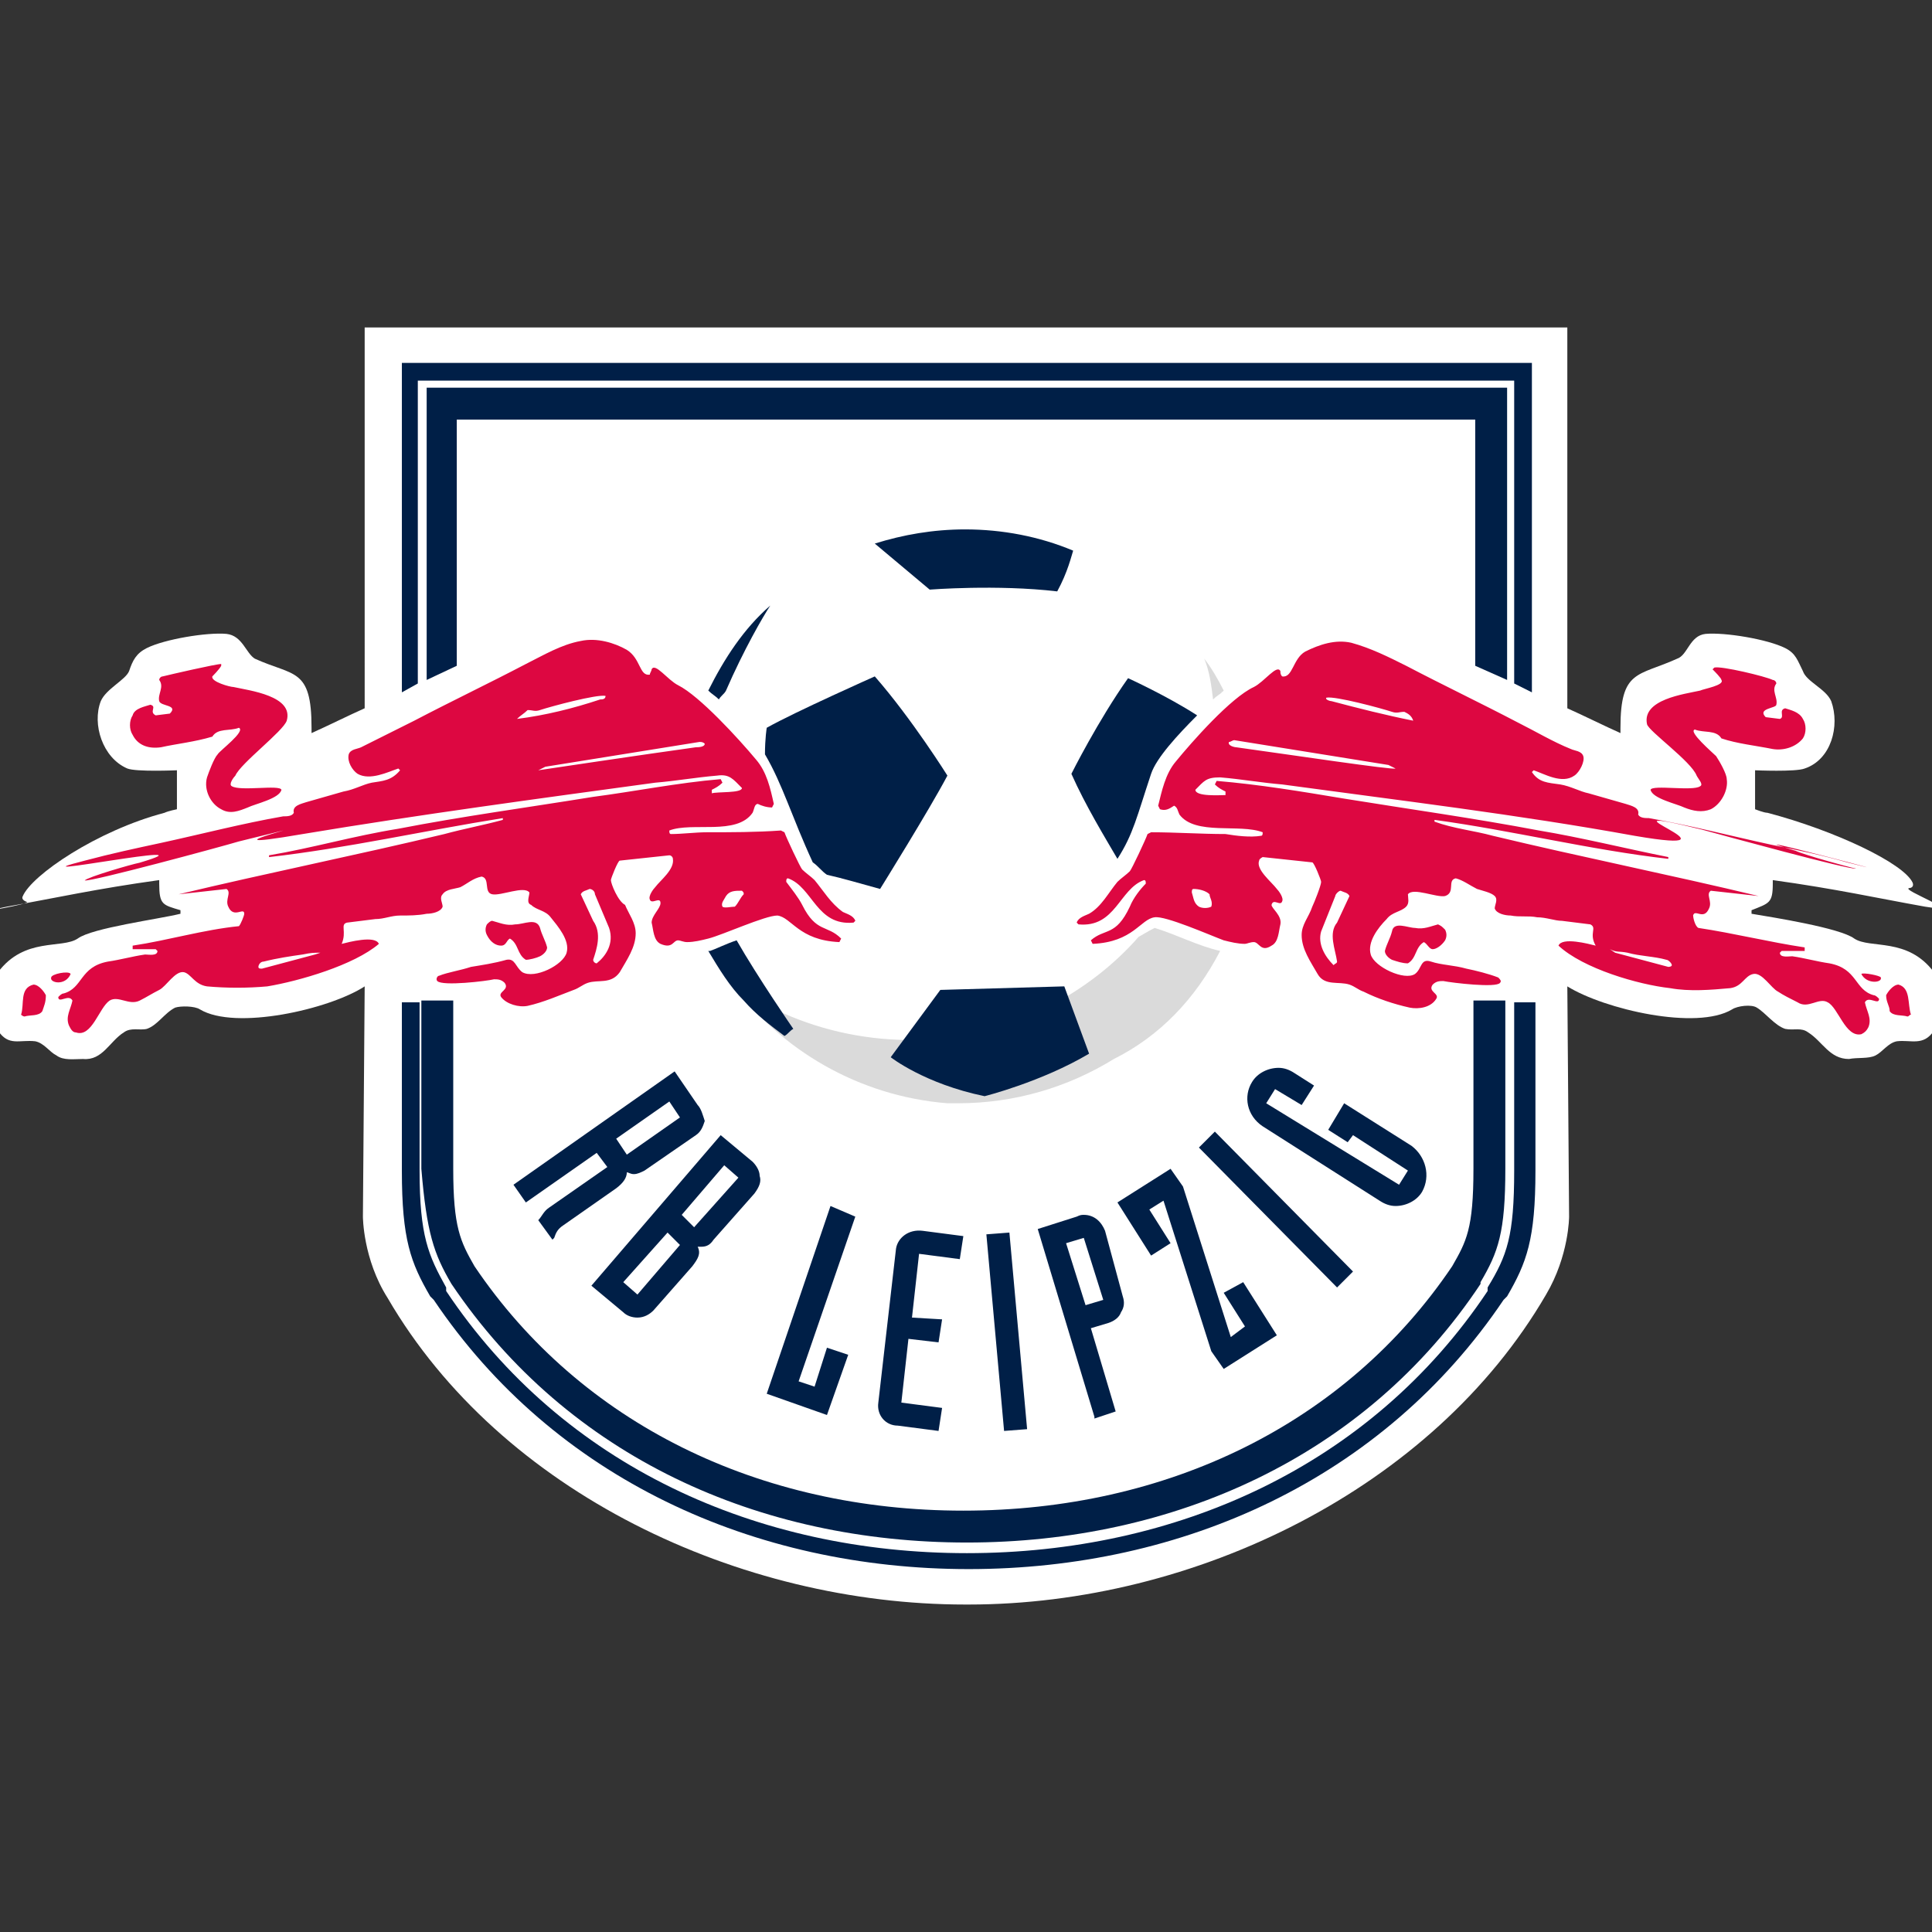
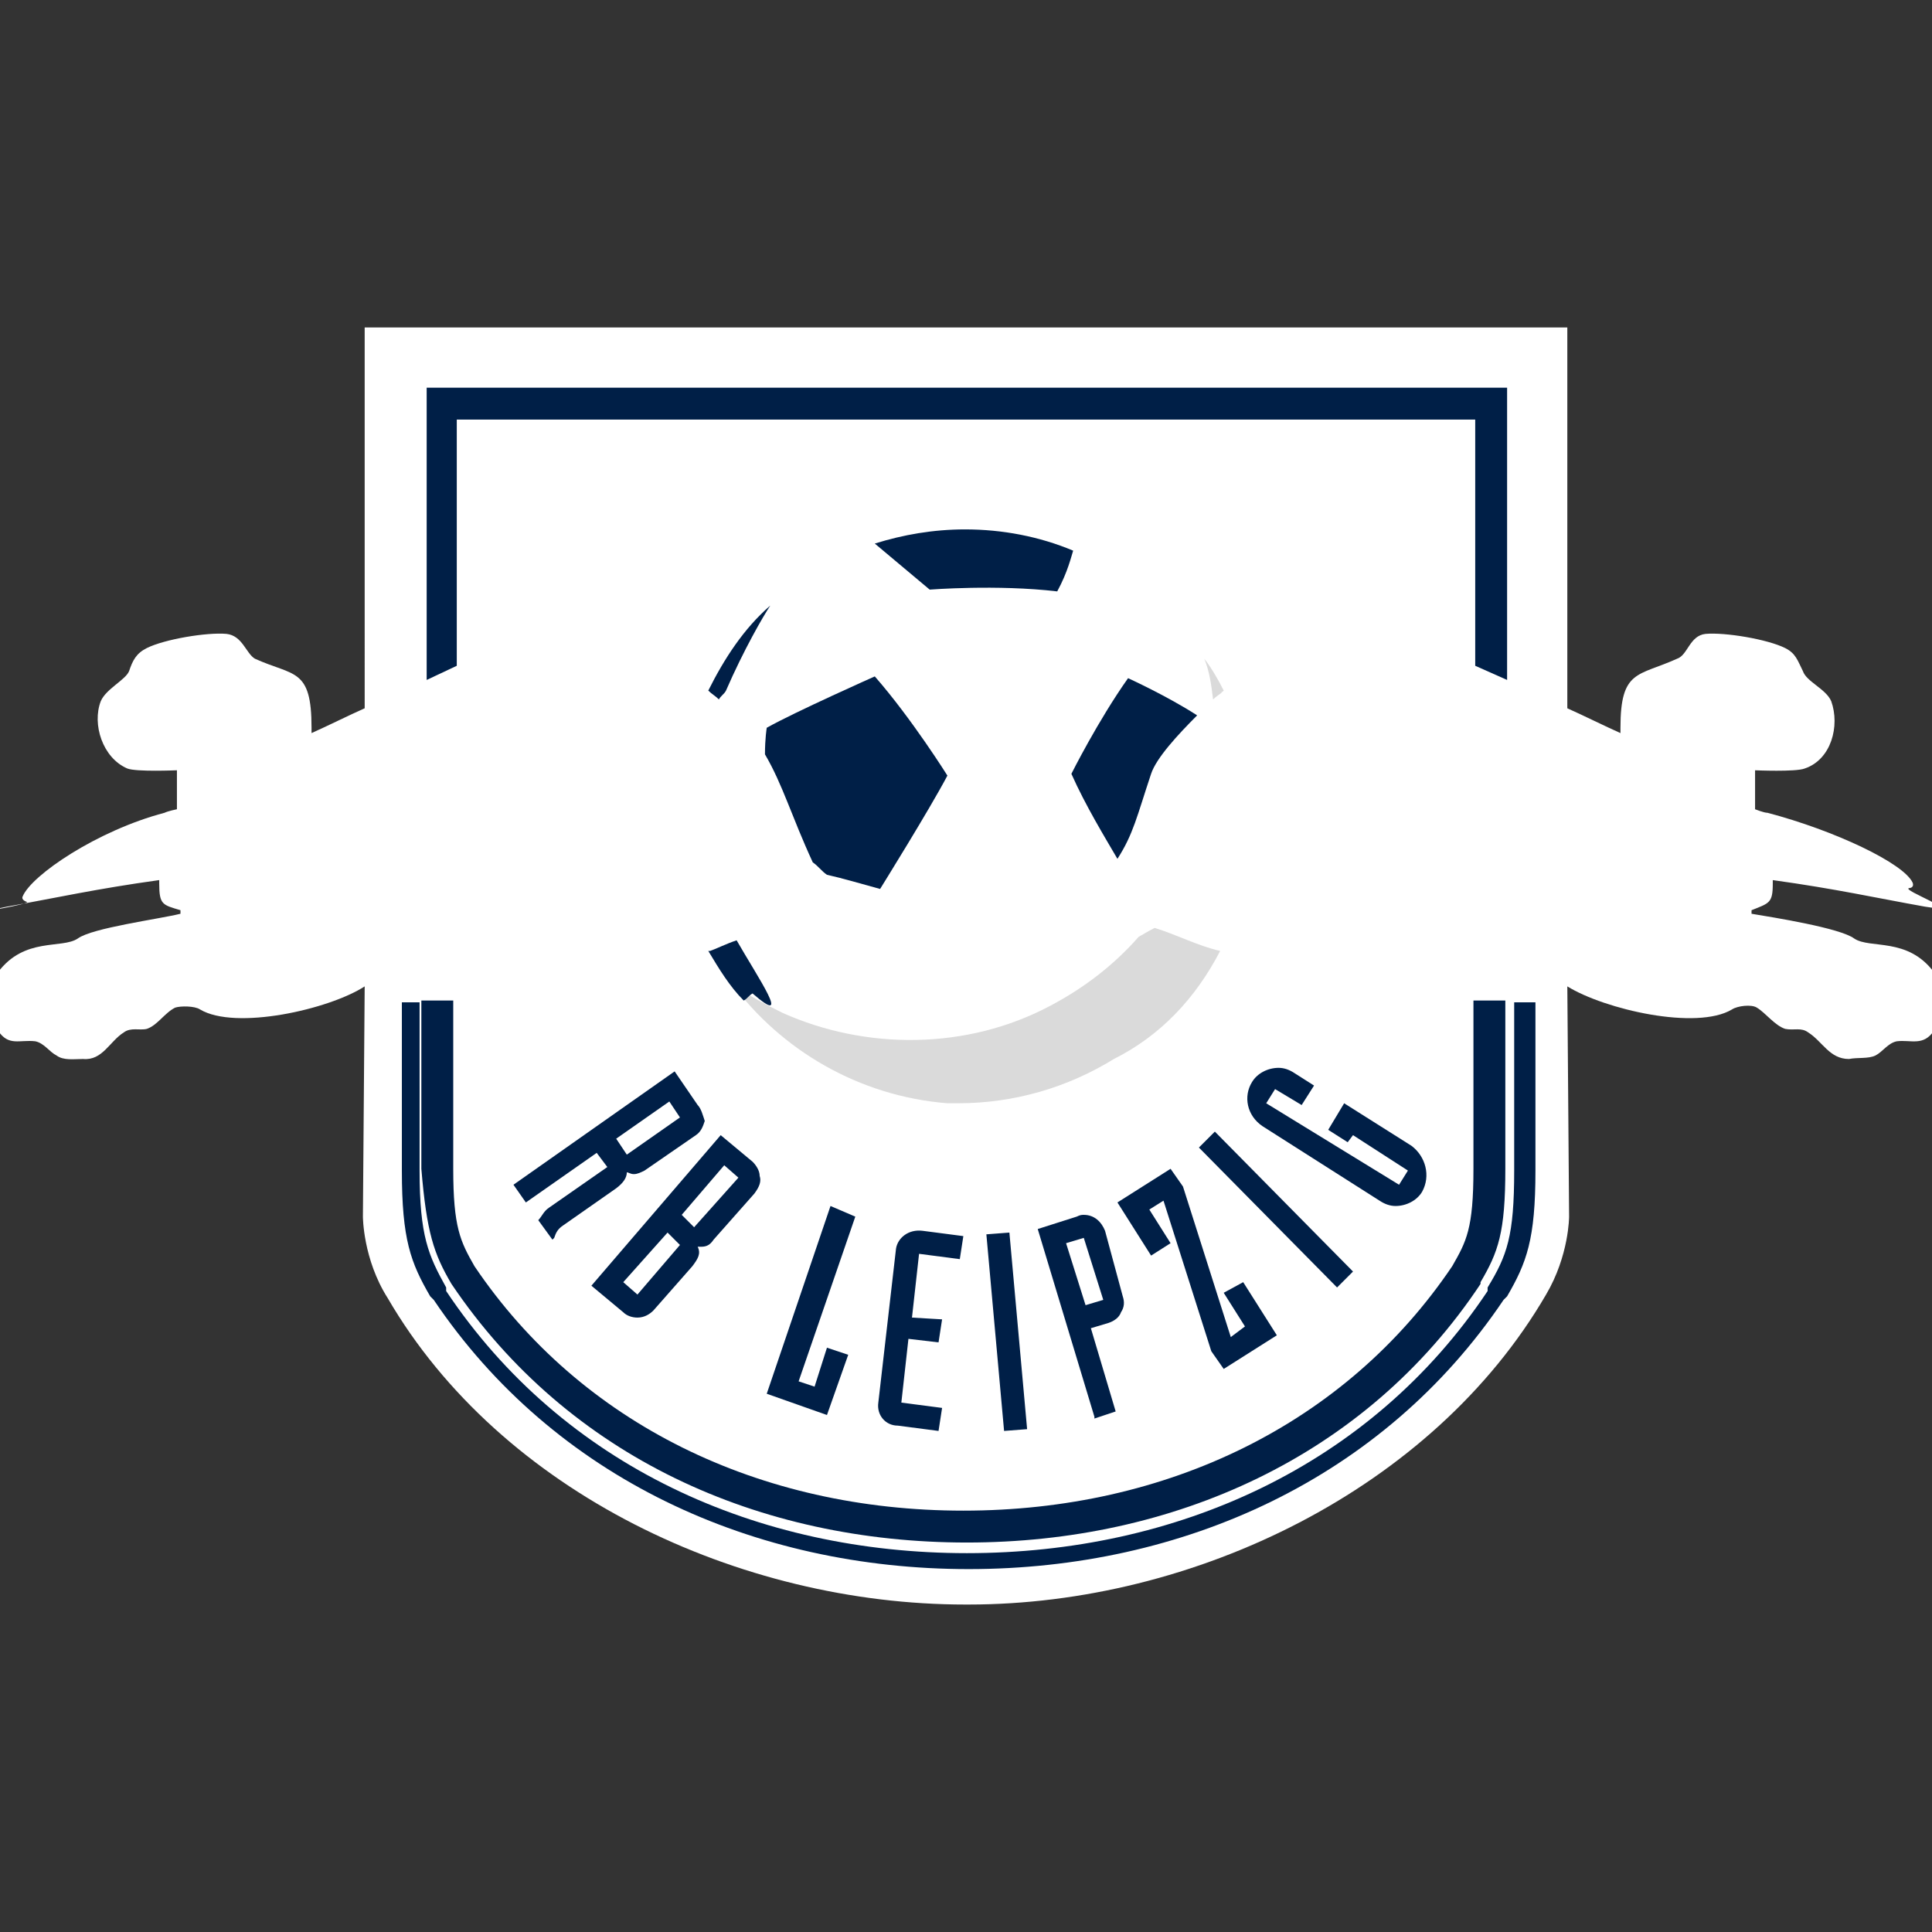
<svg xmlns="http://www.w3.org/2000/svg" version="1.1" id="Слой_1" x="0px" y="0px" viewBox="0 0 1024 1024" style="enable-background:new 0 0 1024 1024;" xml:space="preserve">
  <rect x="0" y="0" width="1024" height="1024" fill="#333333" stroke="none" />
  <g id="XMLID_1_">
    <g id="XMLID_97_">
      <path id="XMLID_98_" style="fill:#FFFFFF;" d="M830.714,173.572v201.836    c8.449,3.755,19.714,9.388,28.163,13.143v-2.816    c0-30.98,9.388-27.224,30.041-36.612c5.633-1.878,6.571-12.204,15.02-13.143    c10.327-0.939,32.857,2.816,42.245,7.51c5.633,2.816,6.571,6.571,9.388,12.204    c1.878,5.633,12.204,9.388,15.02,15.959c4.694,13.143,0,30.98-14.082,35.673    c-4.694,1.878-26.286,0.939-26.286,0.939c0,4.694,0,11.265,0,15.02    c0,1.878,0,5.633,0,5.633s4.694,1.878,6.571,1.878    c35.673,9.388,72.272,26.755,76.966,37.081c0.939,2.816-1.878,2.816-1.878,2.816    c-4.694,0.939,30.993,13.612,8.462,9.857    c-26.286-4.694-46.939-9.388-80.734-14.082v1.878    c0,10.327-1.878,10.327-11.265,14.082v1.878    c11.265,1.878,46.939,7.51,54.449,13.143c8.449,5.633,28.163-0.939,42.245,17.837    c3.755,4.694,3.755,25.347,0,30.98c-5.633,8.449-12.204,4.694-19.714,5.633    c-4.694,0.939-7.51,5.633-11.265,7.51c-3.755,1.878-9.388,0.939-14.082,1.878    c-10.326,0-14.082-9.388-21.592-14.082c-3.755-2.816-7.51-0.939-12.204-1.878    c-5.633-1.878-10.326-8.449-15.02-11.265    c-2.816-1.878-10.327-0.939-13.143,0.939c-18.775,11.265-67.592,0-87.306-12.204    l0.939,122.041c0,0,0,20.653-12.204,41.306    c-60.082,103.265-186.816,164.285-306.04,164.285h-1.877    c-119.224,0-245.959-59.143-306.04-162.408    c-13.143-20.653-13.143-43.183-13.143-43.183l0.939-122.041    C174.511,535,124.756,546.265,105.981,535c-2.816-1.878-10.327-1.878-13.143-0.939    c-5.633,2.816-9.388,9.388-15.02,11.265c-3.755,0.939-8.449-0.939-12.204,1.878    c-7.51,4.694-11.265,15.02-21.592,14.082c-4.694,0-10.327,0.939-14.082-1.878    c-3.755-1.878-6.571-6.571-11.265-7.51c-8.449-0.939-14.082,2.816-19.714-5.633    c-3.755-4.694-3.755-25.347,0-30.98c14.082-18.775,33.796-12.204,42.245-17.837    c7.51-5.633,43.184-10.327,54.449-13.143v-1.878    c-9.388-2.816-11.265-2.816-11.265-14.082v-1.878    c-33.796,4.694-54.449,9.388-80.735,14.082    c-23.469,4.694,14.954-1.71,10.26-2.649c0,0-2.816-0.939-1.878-2.816    c4.694-11.265,39.495-34.902,75.168-44.29c1.878-0.939,6.571-1.878,6.571-1.878    s0-3.755,0-5.633c0-4.694,0-11.265,0-15.02c0,0-21.592,0.939-26.286-0.939    c-13.143-5.633-18.775-23.469-14.082-35.673    c2.816-6.571,13.143-11.265,15.02-15.959c1.878-5.633,3.755-9.388,9.388-12.204    c9.388-4.694,31.918-8.449,42.245-7.51    c8.449,0.939,10.327,10.326,15.02,13.143    c20.653,9.388,30.041,4.694,30.041,36.612v2.816    c8.449-3.755,19.714-9.388,28.163-13.143V173.572H830.714z" />
    </g>
    <g id="XMLID_86_">
      <g id="XMLID_87_">
        <path id="XMLID_88_" style="fill:#001F47;" d="M522.796,654.224l9.388,104.204l12.204-0.939     L535,653.285L522.796,654.224z M440.184,639.204l-33.796,99.51l31.918,11.265     l11.265-31.918l-11.265-3.755l-6.571,20.653l-8.449-2.816l30.041-87.306     L440.184,639.204z M474.918,661.734l-9.388,81.673     c-0.939,6.571,3.755,12.204,10.327,12.204l21.592,2.816l1.878-12.204     l-21.592-2.816l3.755-33.796l15.959,1.878l1.878-12.204l-15.959-0.939     l3.755-33.796l21.592,2.816l1.878-12.204l-21.592-2.816     C481.49,651.408,475.857,656.102,474.918,661.734z M643.898,599.775l-8.449,8.449     l73.224,74.163l0,0l8.449-8.449L643.898,599.775L643.898,599.775z M585.694,652.347     c-1.878-4.694-5.633-8.449-11.265-8.449c-0.939,0-1.878,0-3.755,0.939     l-20.653,6.571l30.041,99.51v0.939l11.265-3.755l-13.143-44.122l9.388-2.816     c2.816-0.939,5.633-2.816,6.571-5.633c1.878-2.816,1.878-5.633,0.939-8.449     L585.694,652.347z M575.367,691.775l-10.326-32.857l9.388-2.816l10.326,32.857     L575.367,691.775z M748.102,607.286l-35.673-22.531l-8.449,14.082l10.326,6.571     l2.816-3.755l29.102,18.775l-4.694,7.51l-70.408-43.184l4.694-7.51l14.082,8.449     l6.571-10.326l-10.326-6.571c-2.816-1.878-5.633-2.816-8.449-2.816     c-5.633,0-11.265,2.816-14.082,7.51c-4.694,7.51-2.816,17.837,5.633,23.469     l61.959,39.428c2.816,1.878,5.633,2.816,8.449,2.816     c5.633,0,11.265-2.816,14.082-7.51     C758.428,623.245,755.612,612.918,748.102,607.286z M648.592,685.204l11.265,17.837     l-7.51,5.633l-25.347-79.796l-6.571-9.388l-28.163,17.837l17.837,28.163     l10.326-6.571l-11.265-17.837l7.51-4.694l25.347,79.796l6.571,9.388     l28.163-17.837l-17.837-28.163L648.592,685.204z" />
      </g>
    </g>
    <g id="XMLID_84_">
      <path id="XMLID_85_" style="fill:#001F47;" d="M239.286,680.51L239.286,680.51    c61.959,92,163.347,137.061,273.183,137.061    c108.898,0,211.224-45.061,272.244-137.061l0,0v-0.939    c9.388-15.959,13.143-26.286,13.143-60.081v-89.183h-16.898v89.183    c0,31.918-3.755,38.49-11.265,51.633c-56.326,83.551-151.143,129.551-259.101,129.551    s-202.775-46-259.101-129.551c-7.51-13.143-11.265-20.653-11.265-51.633v-89.183    H223.327v89.183C226.144,653.285,229.899,664.551,239.286,680.51L239.286,680.51z" />
    </g>
    <g id="XMLID_82_">
-       <polygon id="XMLID_83_" style="fill:#001F47;" points="221.45,362.266 221.45,201.735 802.55,201.735     802.55,362.266 811.938,366.96 811.938,192.348 213.001,192.348 213.001,366.96   " />
-     </g>
+       </g>
    <g id="XMLID_80_">
      <polygon id="XMLID_81_" style="fill:#001F47;" points="226.144,205.491 226.144,360.388 242.103,352.878     242.103,222.388 781.897,222.388 781.897,352.878 798.795,360.388 798.795,205.491   " />
    </g>
    <g id="XMLID_78_">
      <path id="XMLID_79_" style="fill:#001F47;" d="M802.55,531.245v89.184    c0,34.735-3.755,45.061-14.082,61.959v0.939v0.939    c-61.959,92.939-165.224,138.938-275.999,138.938s-214.04-46-275.999-138.938    v-0.939v-0.939c-9.388-16.898-14.082-27.224-14.082-61.959V531.245h-9.388v89.184    c0,36.612,4.694,48.816,15.02,66.653l0.939,0.939l0.939,0.939    c63.837,94.816,169.918,142.694,283.51,142.694s219.673-47.877,283.51-142.694    l0.939-0.939l0.939-0.939c10.326-17.837,15.02-30.041,15.02-66.653V531.245    H802.55z" />
    </g>
    <g id="XMLID_76_">
      <path id="XMLID_77_" style="fill:#001F47;" d="M511.531,280.592c19.714,0,39.428,3.755,57.265,11.265    c-0.939,2.816-2.816,11.265-8.449,21.592    c-31.918-3.755-67.592-0.939-67.592-0.939l-29.102-24.408    C478.674,283.409,494.633,280.592,511.531,280.592L511.531,280.592z" />
    </g>
    <g id="XMLID_74_">
      <path id="XMLID_75_" style="fill:#DADADA;" d="M646.714,504.02    c-12.204-2.816-22.531-8.449-34.735-12.204c-3.755,1.878-6.571,3.755-8.449,4.694    c-13.143,15.02-29.102,27.224-46.939,36.612    c-44.122,23.469-97.632,23.469-141.755,3.755    c-9.388-4.694-18.775-9.388-27.224-15.959    c26.286,35.673,67.592,60.082,114.53,63.837c1.878,0,3.755,0,4.694,0h0.939    c30.041,0,58.204-8.449,82.612-23.469C614.796,549.082,633.571,529.367,646.714,504.02    h0.939C647.653,504.02,647.653,504.02,646.714,504.02z" />
    </g>
    <g id="XMLID_72_">
      <path id="XMLID_73_" style="fill:#001F47;" d="M567.857,410.143    c7.51,16.898,17.837,33.796,24.408,45.061    c8.449-13.143,10.326-22.531,17.837-45.061    c2.816-8.449,14.082-20.653,24.408-30.98    c-15.959-10.326-36.612-19.714-36.612-19.714    C581.939,381.98,567.857,410.143,567.857,410.143z" />
    </g>
    <g id="XMLID_70_">
      <path id="XMLID_71_" style="fill:#001F47;" d="M408.266,320.96    c-14.082,12.204-24.408,28.163-32.857,45.061    c1.878,1.878,3.755,2.816,5.633,4.694c0.939-1.878,2.816-2.816,3.755-4.694    C394.184,344.429,404.51,326.592,408.266,320.96z" />
    </g>
    <g id="XMLID_68_">
      <path id="XMLID_69_" style="fill:#001F47;" d="M502.143,411.082c0,0-18.775-30.041-38.49-52.571    c0,0-42.245,18.775-57.265,27.224c0,0-0.939,5.633-0.939,14.082    c9.388,15.959,14.082,32.857,25.347,57.265c2.816,1.878,4.694,4.694,7.51,6.571    c8.449,1.878,17.837,4.694,28.163,7.51    C466.47,471.163,492.755,428.919,502.143,411.082z" />
    </g>
    <g id="XMLID_66_">
-       <path id="XMLID_67_" style="fill:#001F47;" d="M498.388,524.673l65.714-1.878l13.143,35.673    c-25.347,15.02-55.388,22.531-55.388,22.531    c-31.918-6.571-49.755-20.653-49.755-20.653L498.388,524.673L498.388,524.673z" />
-     </g>
+       </g>
    <g id="XMLID_64_">
-       <path id="XMLID_65_" style="fill:#001F47;" d="M390.429,498.388    c-5.633,1.878-11.265,4.694-14.082,5.633h-0.939    c5.633,9.388,11.265,18.775,18.775,26.286    c6.571,7.51,14.082,13.143,21.592,18.775c1.878-0.939,2.816-2.816,4.694-3.755    C420.47,545.326,401.694,518.102,390.429,498.388z" />
+       <path id="XMLID_65_" style="fill:#001F47;" d="M390.429,498.388    c-5.633,1.878-11.265,4.694-14.082,5.633h-0.939    c5.633,9.388,11.265,18.775,18.775,26.286    c1.878-0.939,2.816-2.816,4.694-3.755    C420.47,545.326,401.694,518.102,390.429,498.388z" />
    </g>
    <g id="XMLID_11_">
-       <path id="XMLID_12_" style="fill:#DD0741;" d="M17.736,521.857    c-7.51,1.878-4.694,10.326-6.571,15.959c0,0,0.939,0.939,1.878,0.939    c2.816-0.939,7.51,0,9.388-2.816c0.939-2.816,1.878-4.694,1.878-8.449    C23.368,525.612,20.552,521.857,17.736,521.857z M762.183,489.939    c-3.755,0.939-7.51,2.816-12.204,1.878c-3.755,0-11.265-3.755-12.204,1.878    c-0.939,3.755-2.816,6.571-3.755,10.327c0,1.878,1.878,3.755,3.755,4.694    c2.816,0.939,5.633,1.878,8.449,1.878c4.694-2.816,3.755-8.449,8.449-11.265    c1.878,0.939,2.816,3.755,4.694,3.755c1.878,0,4.694-1.878,6.571-4.694    c0.939-1.878,0.939-3.755,0-5.633C764.061,490.878,764.061,490.878,762.183,489.939z     M899.244,411.082c0.939,1.878,3.755,4.694,1.878,5.633    c-3.755,2.816-25.347-0.939-26.286,1.878c0.939,4.694,14.082,7.51,17.837,9.388    c4.694,1.878,9.388,2.816,14.082,0.939c5.633-2.816,9.388-10.327,8.449-15.959    c0-2.816-3.755-9.388-5.633-12.204c-1.878-1.878-15.02-13.143-11.265-14.082    c4.694,1.878,11.265,0,14.082,4.694c8.449,2.816,17.837,3.755,27.224,5.633    c5.633,0.939,12.204-0.939,15.959-5.633c1.878-2.816,1.878-7.51,0-10.327    c-1.878-3.755-6.571-4.694-9.388-5.633c-3.755,0.939,0,4.694-2.816,5.633    l-7.51-0.939c-4.694-4.694,5.633-4.694,5.633-6.571    c0.939-3.755-2.816-7.51,0-11.265c0-0.939-0.939-1.878-1.878-1.878    c-3.755-1.878-27.224-7.51-30.98-6.571l-0.939,0.939    c0.939,0.939,4.694,4.694,4.694,5.633c1.878,2.816-9.388,4.694-11.265,5.633    c-8.449,1.878-30.98,4.694-28.163,17.837    C873.897,387.613,896.428,403.572,899.244,411.082z M85.328,396.062    c8.449-1.878,17.837-2.816,27.224-5.633c2.816-4.694,9.388-2.816,14.082-4.694    c3.755,1.878-10.327,12.204-11.265,14.082c-1.878,1.878-4.694,9.388-5.633,12.204    c-1.878,6.571,1.878,14.082,7.51,16.898c4.694,2.816,9.388,0.939,14.082-0.939    c3.755-1.878,16.898-4.694,17.837-9.388c-0.939-2.816-21.592,0.939-26.286-1.878    c-1.878-0.939,0.939-4.694,1.878-5.633c2.816-6.571,25.347-23.469,27.224-29.102    c3.755-13.143-19.714-15.959-28.163-17.837c-1.878,0-12.204-2.816-11.265-5.633    c0,0,3.755-3.755,4.694-5.633l-0-0.939c-2.816,0-27.224,5.633-30.98,6.571    c-0.939,0-1.878,0.939-1.878,1.878c2.816,3.755-0.939,7.51,0,11.265    c0.939,2.816,10.327,1.878,5.633,6.571l-7.51,0.939    c-3.755-1.878,0.939-4.694-2.816-5.633c-2.816,0.939-8.449,1.878-9.388,5.633    c-1.878,2.816-1.878,7.51,0,10.326C73.123,395.123,78.756,397,85.328,396.062z     M37.45,516.225c-0.939-1.878-10.327,0-10.327,1.878    C26.185,520.918,34.634,522.796,37.45,516.225z M986.55,516.225    c2.816,5.633,11.265,4.694,10.326,1.878    C996.876,517.163,987.489,515.286,986.55,516.225z M1006.264,521.857    c-2.816,0-5.633,3.755-6.571,5.633c0,3.755,1.878,5.633,1.878,8.449    c1.878,2.816,6.571,1.878,9.388,2.816c0.939,0,0.939-0.939,1.878-0.939    C1010.958,532.184,1012.836,523.735,1006.264,521.857z M951.802,450.98    c-44.122-13.143,71.36,17.367,27.238,6.102    c-13.143-3.755-26.286-6.571-40.367-9.388    c-21.592-4.694-43.184-10.327-64.775-14.082c-1.878,0-4.694,0-5.633-1.878    c0.939-3.755-3.755-4.694-6.571-5.633c-6.571-1.878-13.143-3.755-19.714-5.633    c-4.694-0.939-9.388-3.755-15.02-4.694c-6.571-0.939-11.265-0.939-15.02-6.571    l0.939-0.939c5.633,1.878,15.02,7.51,21.592,2.816    c2.816-1.878,5.633-7.51,4.694-10.326c-0.939-2.816-4.694-2.816-6.571-3.755    c-9.388-3.755-18.775-9.388-28.163-14.082    c-19.714-10.326-39.428-19.714-59.143-30.041    c-9.388-4.694-18.775-9.388-29.102-12.204    c-8.449-1.878-16.898,0.939-24.408,4.694c-6.571,3.755-6.571,14.082-12.204,13.143    c-0.939-0.939-0.939-1.878-0.939-2.816c-1.878-3.755-8.449,5.633-14.082,8.449    c-12.204,5.633-32.857,29.102-41.306,39.428    c-5.633,6.571-7.51,15.959-9.388,23.469l0.939,1.878    c2.816,0.939,4.694,0,7.51-1.878c1.878,0.939,1.878,2.816,2.816,4.694    c8.449,11.265,31.918,4.694,44.122,9.388c0,0.939,0,1.878-0.939,1.878    c-5.633,0.939-13.143,0-18.775-0.939c-13.143,0-26.286-0.939-39.428-0.939    l-1.878,0.939c-0.939,2.816-8.449,18.775-9.388,19.714    c-1.878,1.878-4.694,3.755-6.571,5.633c-4.694,5.633-8.449,13.143-15.02,16.898    c-1.878,0.939-5.633,1.878-6.571,4.694l0.939,0.939    c19.714,1.878,21.592-18.775,34.735-23.469c0.939,0,0.939,0.939,0.939,1.878    c-2.816,2.816-6.571,7.51-8.449,12.204    c-7.51,15.959-13.143,11.265-20.653,17.837l0.939,1.878    c21.592-0.939,25.347-13.143,32.857-14.082    c5.633-0.939,29.102,9.388,36.612,12.204c3.755,0.939,7.51,1.878,11.265,1.878    c0.939,0,2.816-0.939,4.694-0.939c2.816,0,3.755,5.633,9.388,1.878    c3.755-1.878,3.755-7.51,4.694-11.265c0.939-4.694-4.694-8.449-4.694-10.327    c0.939-3.755,4.694,0.939,5.633-1.878c0.939-1.878-1.878-5.633-2.816-6.571    c-2.816-3.755-11.265-10.327-9.388-15.02c0-0.939,1.878-1.878,1.878-1.878    l26.286,2.816c0.939,0,4.694,9.388,4.694,10.327    c0,1.878-3.755,11.265-4.694,13.143c-1.878,5.633-5.633,9.388-5.633,15.02    c0,7.51,4.694,14.082,8.449,20.653c3.755,6.571,11.265,3.755,16.898,5.633    c2.816,0.939,4.694,2.816,7.51,3.755c7.51,3.755,15.959,6.571,24.408,8.449    c4.694,0.939,11.265,0,14.082-4.694c1.878-2.816-4.694-3.755-1.878-7.51    c1.878-1.878,3.755-1.878,5.633-1.878c4.694,0.939,28.163,3.755,30.041,0.939    c0.939-0.939,0-1.878-0.939-2.816c-4.694-1.878-12.204-3.755-16.898-4.694    c-6.571-1.878-13.143-1.878-18.775-3.755c-5.633-1.878-4.694,3.755-8.449,6.571    c-5.633,3.755-21.592-3.755-23.469-10.326c-1.878-6.571,3.755-14.082,8.449-18.775    c2.816-3.755,7.51-3.755,10.327-6.571c1.878-1.878,0.939-4.694,0.939-6.571    c2.816-3.755,15.02,1.878,19.714,0.939c5.633-1.878,0.939-8.449,5.633-9.388    c3.755,0.939,7.51,3.755,11.265,5.633c2.816,0.939,7.51,1.878,9.388,3.755    c1.878,1.878,0,4.694,0,6.571c0.939,2.816,5.633,3.755,8.449,3.755    c4.694,0.939,9.388,0,14.082,0.939c4.694,0,9.388,1.878,13.143,1.878l15.02,1.878    c3.755,1.878-0.939,4.694,2.816,11.265c-3.755-0.939-17.837-4.694-19.714,0    c13.143,12.204,42.245,20.653,59.143,22.531c10.326,1.878,21.592,0.939,31.918,0    c6.571-0.939,7.51-6.571,12.204-7.51c4.694-0.939,9.388,7.51,13.143,9.388    c2.816,1.878,6.571,3.755,10.326,5.633c5.633,3.755,11.265-2.816,15.959,0    c5.633,2.816,9.388,18.776,17.837,16.898c1.878-0.939,2.816-1.878,3.755-3.755    c1.878-4.694-0.939-8.449-1.878-13.143c1.878-3.755,7.51,1.878,7.51-1.878    c-0.939-0.939-1.878-1.878-2.816-1.878c-10.326-2.816-8.449-14.082-23.469-16.898    c-6.571-0.939-13.143-2.816-19.714-3.755c-1.878,0-6.571,0.939-6.571-1.878    l0.939-0.939h12.204v-1.878c-18.775-2.816-37.551-7.51-56.326-10.326    c-1.878-0.939-2.816-5.633-2.816-6.571c0.939-3.755,5.633,2.816,8.449-3.755    c1.878-3.755-1.878-7.51,0.939-9.388c8.449,0.939,16.898,1.878,25.347,2.816    c-46.939-11.265-93.877-20.653-140.816-31.918    c-10.326-2.816-20.653-3.755-30.98-7.51v-0.939    c41.306,5.633,82.612,15.959,123.918,20.653v-0.939    c-23.469-4.694-46-10.327-68.531-14.082    c-34.735-6.571-68.53-11.265-103.265-16.898    c-22.531-3.755-45.061-7.51-67.592-9.388l-0.939,1.878    c1.878,1.878,3.755,2.816,5.633,3.755c0,0,0,0.939,0,1.878    c-2.816,0-15.959,0.939-15.959-2.816c4.694-4.694,5.633-6.571,13.143-6.571    c11.265,0.939,21.592,2.816,32.857,3.755    c61.959,8.449,124.857,15.959,186.816,27.224    c65.714,11.265-29.115-19.245,35.66-3.286    c10.327,2.816,78.857,21.592,81.673,20.653    C979.027,459.429,955.557,452.857,951.802,450.98z M642.02,480.551    c-1.878,0.939-4.694,0.939-6.571,0c-2.816-1.878-2.816-4.694-3.755-7.51    c0-0.939,0-1.878,0.939-1.878c2.816,0,6.571,0.939,8.449,2.816    C641.081,475.857,642.959,477.735,642.02,480.551z M862.632,504.959    c6.571,1.878,14.082,1.878,20.653,3.755c0.939,0,2.816,1.878,2.816,2.816    c0,0.939-1.878,0.939-1.878,0.939l-28.163-7.51l-2.816-1.878    C856.999,504.959,857.938,504.02,862.632,504.959z M707.734,474.918    c0-0.939,1.878-2.816,2.816-2.816c1.878,0.939,3.755,0.939,4.694,2.816    l-6.571,14.082c-4.694,5.633-0.939,14.082,0,20.653    c0,0.939-0.939,0.939-1.878,1.878c-4.694-4.694-8.449-11.265-6.571-17.837    L707.734,474.918z M655.163,396.062c-0.939,0-4.694-0.939-3.755-2.816    c0.939,0,1.878-0.939,2.816-0.939l81.673,13.143l3.755,1.878    C738.714,408.266,682.387,399.817,655.163,396.062z M749.04,381.98    c-14.082-2.816-29.102-6.571-43.184-10.327c-0.939,0-3.755-0.939-2.816-1.878    c4.694-0.939,29.102,5.633,34.735,7.51c2.816,0.939,3.755,0,6.571,0    C746.224,378.225,748.102,379.164,749.04,381.98L749.04,381.98z M265.572,501.204    c2.816,0,2.816-2.816,4.694-3.755c4.694,2.816,3.755,8.449,8.449,11.265    c1.878,0,5.633-0.939,7.51-1.878c1.878-0.939,3.755-2.816,3.755-4.694    c-0.939-3.755-2.816-6.571-3.755-10.327c-1.878-5.633-8.449-1.878-13.143-1.878    c-4.694,0.939-8.449-0.939-12.204-1.878c-0.939,0-1.878,0.939-2.816,1.878    c-0.939,1.878-0.939,3.755,0,5.633C259.939,499.327,262.756,501.204,265.572,501.204z     M446.755,483.367c-6.571-4.694-10.327-11.265-15.02-16.898    c-1.878-1.878-4.694-3.755-6.571-5.633c-0.939-0.939-8.449-16.898-9.388-19.714    l-1.878-0.939c-13.143,0.939-26.286,0.939-39.428,0.939    c-5.633,0-13.143,0.939-18.775,0.939c-0.939,0-0.939-0.939-0.939-1.878    c12.204-4.694,35.673,2.816,44.122-9.388c0.939-1.878,0.939-4.694,2.816-4.694    c1.878,0.939,4.694,1.878,7.51,1.878l0.939-1.878    c-1.878-8.449-3.755-16.898-9.388-23.469    c-9.388-11.265-30.041-33.796-41.306-39.428    c-5.633-2.816-12.204-12.204-14.082-8.449c0,0.939-0.939,1.878-0.939,2.816    c-5.633,0.939-4.694-8.449-12.204-13.143c-6.571-3.755-15.959-6.571-24.408-4.694    c-10.326,1.878-19.714,7.51-29.102,12.204    c-19.714,10.327-39.428,19.714-59.143,30.041    c-9.388,4.694-18.775,9.388-28.163,14.082c-1.878,0.939-5.633,0.939-6.571,3.755    c-0.939,3.755,1.878,8.449,4.694,10.326c6.571,3.755,15.959-0.939,21.592-2.816    l0.939,0.939c-4.694,5.633-9.388,5.633-15.02,6.571    c-4.694,0.939-9.388,3.755-15.02,4.694c-6.571,1.878-13.143,3.755-19.714,5.633    c-2.816,0.939-7.51,1.878-6.571,5.633c-0.939,1.878-3.755,1.878-5.633,1.878    c-21.592,3.755-43.184,9.388-64.775,14.082    c-13.143,2.816-26.286,5.633-40.367,9.388    c-44.122,11.265,73.158-12.036,29.036,1.107    c-4.694,0.939-27.224,7.51-29.102,9.388c2.816,0.939,72.286-17.837,81.673-20.653    c64.775-15.959-31.852,7.342,33.862-3.923    c61.959-10.327,124.857-18.775,186.816-27.224    c11.265-0.939,21.592-2.816,32.857-3.755c6.571-0.939,8.449,1.878,13.143,6.571    c0,2.816-13.143,1.878-15.959,2.816c0,0,0-0.939,0-1.878    c1.878-0.939,3.755-1.878,5.633-3.755l-0.939-1.878    c-22.531,1.878-46,6.571-67.592,9.388    c-34.735,5.633-69.469,10.326-103.265,16.898    c-23.469,3.755-46,10.327-68.53,14.082v0.939    c41.306-4.694,82.612-14.082,123.918-20.653v0.939    c-10.326,2.816-20.653,4.694-30.98,7.51    c-46.939,11.265-93.877,20.653-140.816,31.918    c8.449-0.939,16.898-1.878,25.347-2.816c2.816,1.878-0.939,5.633,0.939,9.388    c2.816,6.571,8.449,0,8.449,3.755c0,0.939-1.878,5.633-2.816,6.571    c-18.775,1.878-37.551,7.51-56.326,10.327v1.878h12.204l0.939,0.939    c0,2.816-4.694,1.878-6.571,1.878c-6.571,0.939-13.143,2.816-19.714,3.755    c-15.02,2.816-13.143,14.082-23.469,16.898c-0.939,0-1.878,0.939-2.816,1.878    c0,3.755,5.633-1.878,7.51,1.878c-0.939,4.694-3.755,8.449-1.878,13.143    c0.939,1.878,1.878,3.755,3.755,3.755c8.449,2.816,12.204-13.143,17.837-16.898    c4.694-2.816,10.327,2.816,15.959,0c3.755-1.878,6.571-3.755,10.327-5.633    c3.755-1.878,8.449-10.326,13.143-9.388c3.755,0.939,5.633,6.571,12.204,7.51    c10.327,0.939,21.592,0.939,31.918,0c16.898-2.816,46-11.265,59.143-22.531    c-1.878-4.694-15.959-0.939-19.714,0c2.816-6.571-0.939-10.327,2.816-11.265    l15.02-1.878c4.694,0,8.449-1.878,13.143-1.878s9.388,0,14.082-0.939    c2.816,0,7.51-0.939,8.449-3.755c0-1.878-1.878-4.694,0-6.571    c1.878-2.816,6.571-2.816,9.388-3.755c3.755-1.878,6.571-4.694,11.265-5.633    c4.694,0.939,0.939,8.449,5.633,9.388c4.694,0.939,16.898-4.694,19.714-0.939    c0,1.878-1.878,5.633,0.939,6.571c2.816,2.816,7.51,2.816,10.326,6.571    c3.755,4.694,10.327,12.204,8.449,18.775    c-1.878,6.571-16.898,14.082-23.469,10.327c-3.755-2.816-3.755-7.51-8.449-6.571    c-6.571,1.878-13.143,2.816-18.775,3.755c-5.633,1.878-12.204,2.816-16.898,4.694    c-0.939,0-1.878,1.878-0.939,2.816c2.816,2.816,26.286,0,30.041-0.939    c1.878,0,3.755,0,5.633,1.878c2.816,3.755-3.755,4.694-1.878,7.51    c2.816,3.755,9.388,5.633,14.082,4.694c8.449-1.878,16.898-5.633,24.408-8.449    c2.816-0.939,4.694-2.816,7.51-3.755c5.633-1.878,12.204,0.939,16.898-5.633    c3.755-6.571,8.449-13.143,8.449-20.653c0-5.633-3.755-10.327-5.633-15.02    c-3.755-1.878-7.51-11.265-7.51-13.143c0-0.939,3.755-10.326,4.694-10.326    l26.286-2.816c0.939,0,1.878,0.939,1.878,1.878    c0.939,5.633-6.571,11.265-9.388,15.02c-0.939,0.939-3.755,4.694-2.816,6.571    c0.939,2.816,5.633-1.878,5.633,1.878c0,2.816-4.694,6.571-4.694,10.327    c0.939,3.755,0.939,9.388,4.694,11.265c6.571,2.816,6.571-1.878,9.388-1.878    c0.939,0,2.816,0.939,4.694,0.939c3.755,0,7.51-0.939,11.265-1.878    c7.51-1.878,30.041-12.204,36.612-12.204c7.51,0.939,11.265,13.143,32.857,14.082    l0.939-1.878c-7.51-7.51-13.143-2.816-20.653-17.837    c-1.878-3.755-5.633-8.449-8.449-12.204c0-0.939,0-1.878,0.939-1.878    c13.143,4.694,15.02,25.347,34.735,23.469l0.939-0.939    C452.388,485.245,448.633,484.306,446.755,483.367z M274.021,381.041    c1.878-1.878,3.755-2.816,5.633-4.694c2.816,0,3.755,0.939,6.571,0    c5.633-1.878,30.041-8.449,34.735-7.51c0,1.878-1.878,1.878-2.816,1.878    C304.062,375.408,289.041,379.164,274.021,381.041L274.021,381.041z M368.837,396.062    c-27.224,3.755-83.551,12.204-83.551,12.204l3.755-1.878l81.673-13.143    c0.939,0,1.878,0,2.816,0.939C373.531,396.062,369.776,396.062,368.837,396.062z     M167.001,505.898l-28.163,7.51c-0.939,0-1.878,0-1.878-0.939    c0-0.939,0.939-2.816,2.816-2.816c7.51-1.878,14.082-2.816,20.653-3.755    c4.694-0.939,5.633-0.939,9.388-0.939L167.001,505.898z M316.266,510.592    c-0.939,0-1.878-0.939-1.878-1.878c1.878-5.633,4.694-14.082,0-20.653l-6.571-14.082    c0.939-1.878,2.816-1.878,4.694-2.816c0.939,0,2.816,0.939,2.816,2.816    l7.51,17.837C325.654,500.265,320.96,506.837,316.266,510.592z M389.49,480.551    c-1.878,0-5.633,0.939-6.571,0c-0.939-1.878,0.939-3.755,1.878-5.633    c1.878-2.816,4.694-2.816,8.449-2.816c0.939,0.939,0.939,0.939,0.939,1.878    C392.306,475.857,391.368,478.674,389.49,480.551z" />
-     </g>
+       </g>
    <g id="XMLID_9_">
      <path id="XMLID_10_" style="fill:#DADADA;" d="M642.959,370.715    c1.878-1.878,3.755-2.816,4.694-3.755c-0.939-0.939,0.939,0,0,0l0.939-0.939    c-2.816-5.633-6.571-12.204-10.326-16.898    C641.081,355.694,642.02,363.204,642.959,370.715z" />
    </g>
    <path id="XMLID_6_" style="fill:#001F47;" d="M369.776,585.694l-12.204-17.837l-85.428,60.082   l6.571,9.388l37.551-26.286l5.633,7.51l-30.98,21.592   c-2.816,1.878-3.755,4.694-5.633,6.571l0,0l7.51,10.326l0.939-0.939   c0.939-2.816,1.878-4.694,4.694-6.571l28.163-19.714   c3.755-2.816,5.633-5.633,5.633-8.449c0.939,0,1.878,0.939,3.755,0.939   s3.755-0.939,5.633-1.878l27.224-18.776c2.816-1.878,3.755-4.694,4.694-7.51   C372.592,591.326,371.653,587.571,369.776,585.694z M360.388,592.265l-28.163,19.714   l-5.633-8.449l0,0l28.163-19.714L360.388,592.265L360.388,592.265z" />
    <path id="XMLID_2_" style="fill:#001F47;" d="M402.633,623.245c0-2.816-1.878-5.633-3.755-7.51   l-16.898-14.082l-68.53,79.796l16.898,14.082c1.878,1.878,4.694,2.816,7.51,2.816   c3.755,0,6.571-1.878,8.449-3.755l20.653-23.469   c2.816-3.755,4.694-6.571,2.816-10.326c0.939,0,0.939,0,1.878,0   c2.816,0,4.694-0.939,6.571-3.755l21.592-24.408   C402.633,628.877,403.572,626.061,402.633,623.245z M360.388,659.857l-22.531,26.286   l-7.51-6.571l23.469-26.286L360.388,659.857L360.388,659.857z M367.898,650.469   l-6.571-6.571l22.531-26.286l7.51,6.571L367.898,650.469z" />
  </g>
</svg>